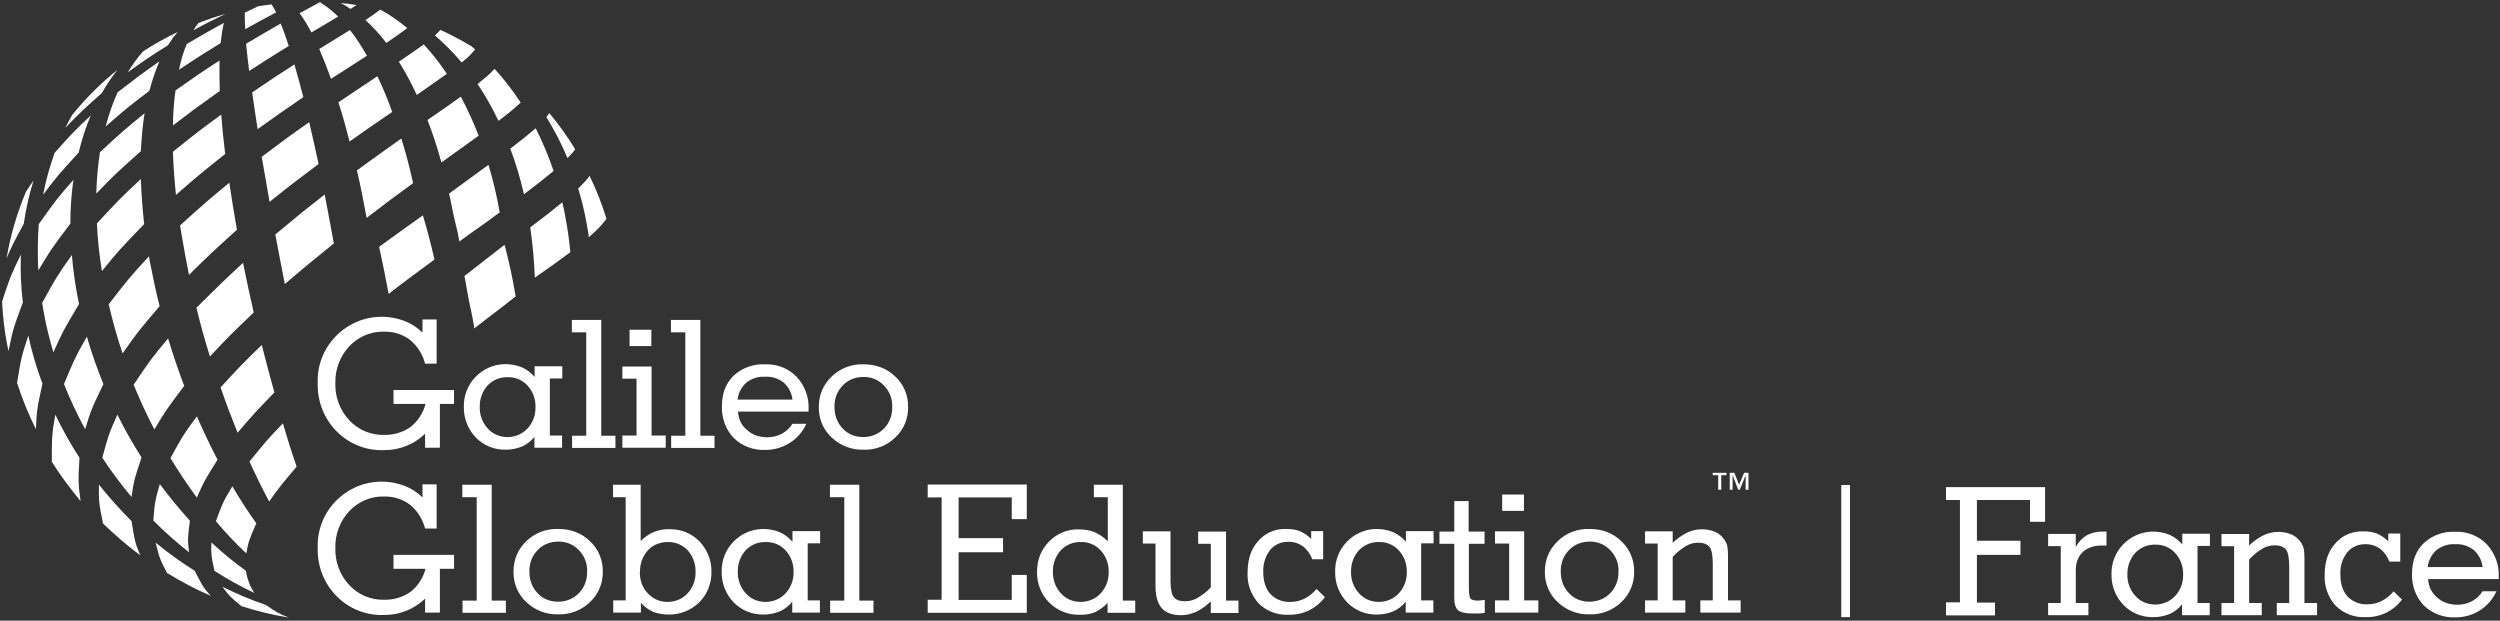
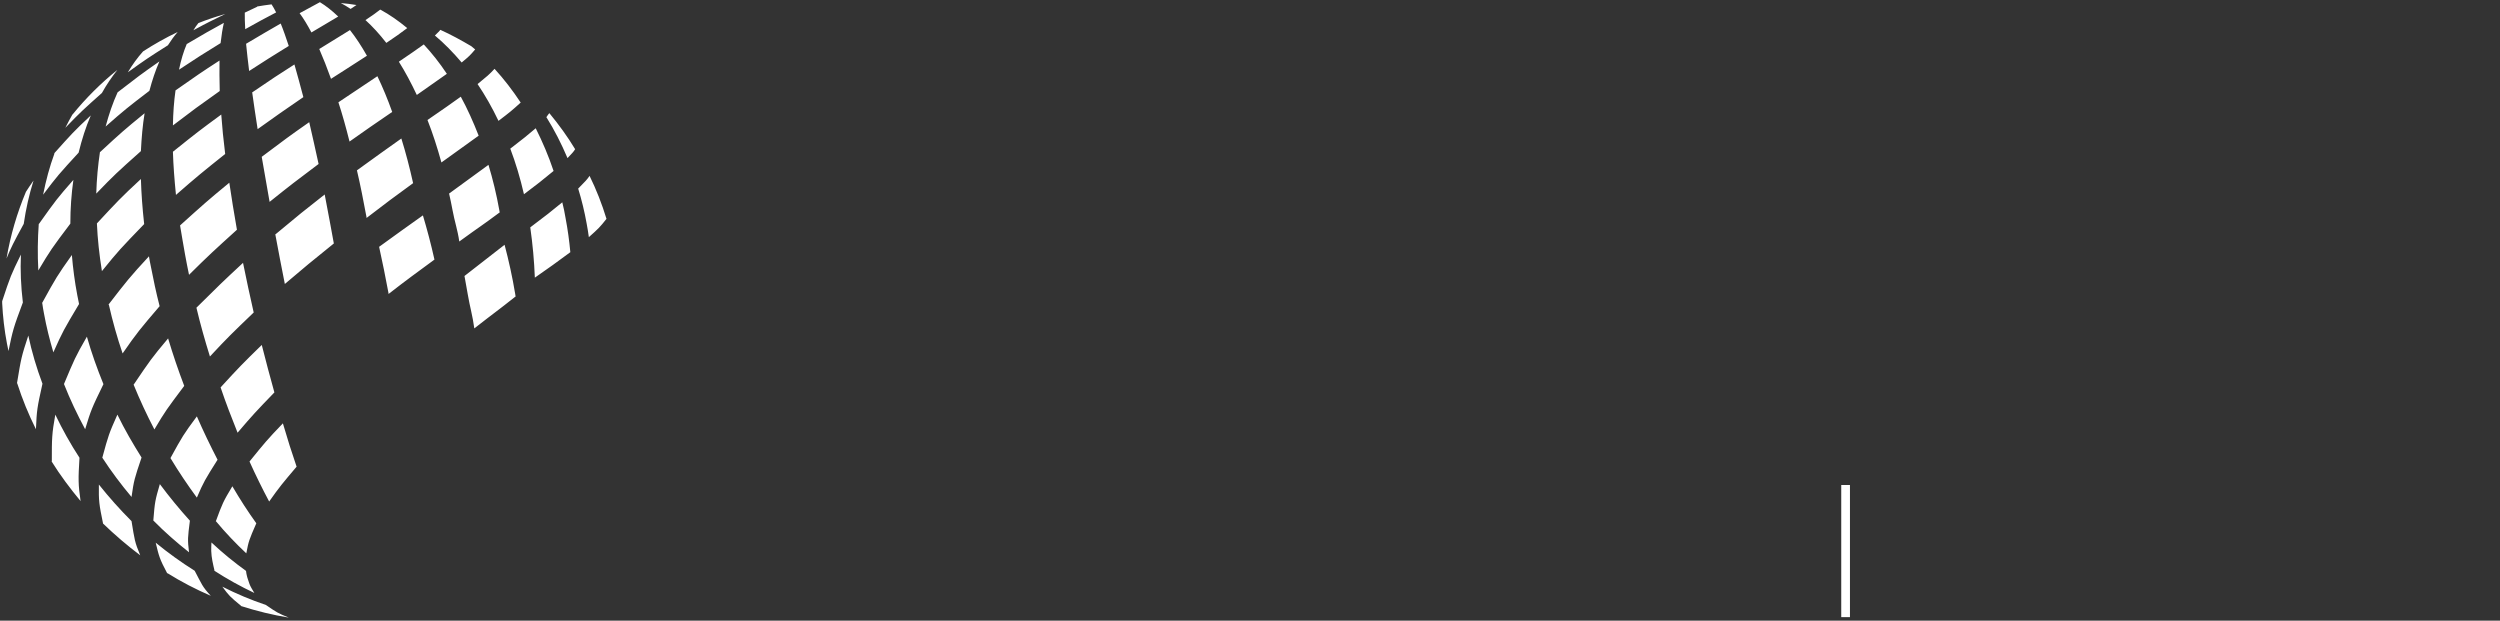
<svg xmlns="http://www.w3.org/2000/svg" id="Calque_1" version="1.1" viewBox="0 0 1148 285">
  <rect x="0" y="0" width="1148" height="285" fill="#333333" stroke="none" />
  <defs>
    <style>.st0{fill-rule:evenodd}.st0,.st1{fill:#fff}</style>
  </defs>
  <path class="st0" d="M91.1 10.6c4-1.6 8.2-3 12.4-4.2-6.1 3-7.9 3.8-14.7 7.5.7-1.2 1.5-2.3 2.3-3.3M118 3c2.2-.4 4.4-.7 6.7-1 .7 1 1.3 2.2 2.1 3.7-5.8 3-7.7 4.1-14.2 7.7-.2-3.1-.2-5.6-.2-7.6 2.7-1.3 4.3-2 5.7-2.7m38.4-1.7c2.4.2 4.8.5 7.2.9-.6.4-1.4.9-2.7 1.8-1.5-1-3-1.9-4.5-2.7m45.7 12.3c4.9 2.2 9.6 4.8 14.2 7.5l1.8 1.5c-2.5 2.9-2.6 3-6.2 6-3.9-4.6-8-8.8-12.3-12.4 1.3-1.3 2.1-2 2.5-2.6m-34.5-4.4c3.9-2.6 4.7-3.2 6.9-4.9 4.3 2.3 8.4 5.2 12.4 8.5-4.1 3.1-4.5 3.3-9.6 6.8-3.1-4-6.3-7.5-9.6-10.5m-30.3-3.1c3.1-1.7 6.2-3.4 9.4-5.1 2.8 1.7 5.6 3.9 8.4 6.6-4.1 2.4-8.2 4.9-12.3 7.3-1.8-3.4-3.6-6.4-5.4-8.8M1 139.2v-.9c3.8-11.5 4-12 8.6-21.4-.3 7.2 0 14.5.9 22-4.4 11.8-4.6 12.6-6.6 22.3-.2-1.1-.5-2.3-.7-3.4-1.2-6.3-1.9-12.5-2.2-18.6M3 118.7c1.8-10.6 4.8-20.8 8.9-30.6.9-1.4 2-3.1 3.5-5.2-2 6.4-3.5 13-4.5 19.9-4.7 8.6-5.9 11-7.9 15.9m30.3-66.1c6.1-7.5 13-14.4 20.6-20.5-2.6 3.3-5 6.8-7.1 10.6-8.2 7.3-9.9 8.8-16.8 16 1-2.1 2.2-4.2 3.3-6.2M65.7 23.6c5.1-3.3 10.4-6.3 15.9-8.9-1.6 1.8-3.1 3.9-4.5 6.1-8.7 5.5-10.5 6.7-18.4 12.4 2.1-3.5 4.4-6.7 7-9.6M252.3 52c4.3 5.2 8.3 10.7 11.8 16.5-.7 1.2-1.5 2-3.5 4.1-2.8-6.6-6-12.9-9.7-18.8.5-.8 1-1.4 1.3-1.8M270.7 80.7c3.1 6.3 5.7 12.9 7.8 19.8-3.1 3.9-3.6 4.4-8.1 8.4-.3-2.1-.6-4.2-1-6.2-1-5.6-2.3-10.9-3.9-16.1 3.2-3.2 4.2-4.3 5.2-5.8m-160 197.4c-5.2-4.3-5.5-4.6-8.6-8.8 6.5 3.3 13.2 6.1 20 8.4 5.1 3.5 5.4 3.7 10.5 5.8-7.4-1.2-14.7-3-21.9-5.3M98.5 262c-.7-3-1.4-5.9-1.5-9 0-1.3 0-2.6.1-3.9 5.1 4.8 10.4 9.1 15.8 13 .1 0 .2.8.2 1 0 .4.2.7.2 1 .2.7.3 1.4.6 2.1.4 1.4.9 2.7 1.6 3.9.4.7.9 1.5 1.3 2.2-6.3-3-12.5-6.4-18.5-10.3m-21.5 1.3c-3.6-6.8-3.8-7.9-5.3-14.1 5.7 4.7 11.7 9 17.9 12.9 3.3 6.2 3.4 7.2 7.4 11.5-6.9-3-13.5-6.4-19.9-10.4M99.1 239.4c3.1-8.4 3.3-8.9 7.6-16.1 3.5 6 7.2 11.7 11 17-3.4 7.8-3.5 8.1-4.6 13.8-4.8-4.5-9.5-9.4-13.9-14.7M70.4 239.1c.7-8.7.8-9.2 3-16.8 4.4 5.9 9 11.5 13.8 16.8-1 8-1.1 8.5-.4 14.5-5.7-4.5-11.2-9.3-16.4-14.6M114.6 211.9c6.9-8.5 7.9-9.8 15.3-17.5 2 6.9 4.1 13.5 6.3 19.9-6.6 7.8-7.8 9.2-12.6 16-3.1-5.8-6.1-11.9-9-18.3M47.3 240.3c-1.8-8.8-2-10.1-1.9-17.8 4.7 5.9 9.7 11.5 15 16.8 1.4 8.5 1.4 9.5 4 15.7-6-4.5-11.7-9.4-17.1-14.6m31-30.1c5.5-10 5.8-10.6 12.1-19.1 3 6.9 6.2 13.5 9.5 19.9-5.9 9.4-6.3 10-9.5 17.4-4.2-5.7-8.3-11.8-12.1-18.1M47 210.1c2.8-10.3 3-10.9 6.9-19.7 3.3 6.8 7.1 13.3 11.1 19.7-3.3 9.8-3.5 10.4-4.6 18.1-4.8-5.7-9.3-11.7-13.4-18M101.2 178c8.7-9.5 10.1-10.9 19-19.6 1.9 7.4 3.8 14.7 5.8 21.8-8.4 8.7-10.1 10.5-16.9 18.5-2.7-6.7-5.4-13.7-7.8-20.8m-77.5 33.9c0-10.4 0-12.5 1.6-21.4 3.3 6.9 7 13.5 11.1 19.8-.6 10-.6 12.1.5 19.9-4.8-5.8-9.3-11.8-13.3-18.2m37.7-35.3c7.6-11.2 8-11.9 15.8-21.2 2.2 7.4 4.7 14.7 7.4 21.8-8.1 10.8-8.6 11.4-13.7 20-3.5-6.7-6.7-13.6-9.6-20.7M29.4 176.3c4.8-11.4 5-12.1 10.5-21.7 2.1 7.4 4.7 14.7 7.6 21.8-5.4 11.1-5.7 11.8-8.4 20.7-3.6-6.7-6.9-13.6-9.7-20.7m60.8-35.1c10.3-10.2 11.6-11.5 21.4-20.6 1.5 7.6 3.2 15.2 4.9 22.8-9.8 9.4-11.9 11.4-20.1 20.2-2.3-7.4-4.4-14.8-6.2-22.4M7.8 176c1.9-11.5 2-12.2 5.2-21.9 1.6 7.5 3.8 14.9 6.5 22.1-2.5 11.3-2.6 12-3 20.9-3.4-6.8-6.3-13.9-8.6-21.1M49.8 139.9c8.1-10.5 9.8-12.7 18.6-22.2.2 1.4.5 2.8.8 4.3 1.2 6.2 2.5 12.4 4.1 18.6-8.9 10.4-10.5 12.3-17 21.7-2.5-7.3-4.6-14.8-6.3-22.3M243.5 104.4c8.1-6.1 8.7-6.6 14.7-11.5.6 2.4 1.1 4.7 1.5 7.2 1 5.2 1.7 10.4 2.2 15.7-7.8 5.8-8.2 6-16.3 11.7-.3-7.7-1-15.4-2.1-23.1m-117 3.2c11.3-9.4 12.5-10.4 22.6-18.3.8 4.2 1.6 8.5 2.4 12.7.6 3.3 1.2 6.5 1.8 9.8-10.3 8.3-13.1 10.6-22.5 18.6-1.5-7.6-3-15.3-4.4-22.9M19.3 139.2c6.5-11.8 6.9-12.5 13.7-22.1.5 6 1.3 12.2 2.5 18.5.3 1.3.5 2.7.8 4-7.1 11.9-7.5 12.6-11.8 22.2-1.7-5.8-3.2-11.7-4.3-17.8-.3-1.6-.6-3.2-.8-4.8M206.2 88.9c6-4.4 12.1-8.8 18.1-13.2 2 6.6 3.7 13.6 5 20.9 0 .3.1.6.2.9-9 6.7-8.3 5.9-18.6 13.4-.7-5.1-2.2-9.4-3.1-14.4-.5-2.6-1-5.2-1.6-7.7M82.7 103.5c11-9.9 12.4-11.2 22.6-19.6 1 6.9 2.2 14.1 3.5 21.6-10.7 9.7-12.6 11.4-22 20.7-.6-3.1-1.3-6.2-1.8-9.2-.8-4.6-1.6-9-2.3-13.4M163.8 78.3c10.8-7.8 11.2-8.1 20.5-14.7 2 6.4 3.8 13.3 5.4 20.5-9.2 6.7-12.3 9-21.4 16v-.4c-1.4-7.5-2.8-14.7-4.4-21.5m10.1 35.2c10.6-7.7 11.1-8 20.2-14.5 1.9 6.4 3.7 13.1 5.3 20.3-9.1 6.7-12.2 8.9-21.1 15.8v-.4c-1.4-7.4-2.8-14.5-4.3-21.2M213.2 126.8c6.1-4.8 12.3-9.6 18.5-14.4 1.9 7.2 3.6 14.8 4.9 22.7 0 .3.1.7.2 1-9.2 7.3-8.5 6.5-19 14.7-.7-5.5-2.1-10.2-3-15.6l-1.5-8.4M44.4 102.7C53.8 92.6 55.2 91 64.7 82.2c.2 6.6.7 13.5 1.5 20.7-11 11.4-11.7 12.1-19.4 21.6-1.2-7.5-2-14.8-2.3-21.9m189.9-34.4c6.1-4.7 7.5-5.8 11.6-9.3 3.1 6.2 5.9 12.7 8.2 19.6-6.2 5.1-6.6 5.4-13.6 10.7-1.7-7.4-3.8-14.4-6.3-21M120.2 72c11.2-8.4 12.1-9.1 21.8-15.9 1.4 6 2.8 12.4 4.3 19.2-10.4 7.8-12.9 9.7-22.5 17.4-1.2-6.9-2.4-13.7-3.6-20.6M17.9 102.8c7.9-11.1 8.2-11.5 15.8-20.2-.9 6.4-1.4 13.2-1.4 20.1-8.6 11.4-9.1 12.1-14.7 21.5-.4-7.3-.3-14.5.2-21.4m178.5-47.7c8.3-5.7 10-6.9 15.3-10.7 3 5.5 5.7 11.5 8.2 17.9l-17.1 12.3c-1.9-6.9-4-13.4-6.4-19.5M79.5 69.6c11.1-8.9 12.3-9.8 22.1-17 .4 5.6 1 11.7 1.8 18.1-10.5 8.4-13 10.4-22.6 18.8-.7-6.9-1.2-13.5-1.4-19.8M155.5 46.9q9.2-6.2 17.8-11.9c2.4 5 4.7 10.5 6.8 16.4-8.5 5.8-11.4 7.8-19.6 13.6-1.6-6.4-3.3-12.5-5.1-18M46 69.8c9.6-8.9 11.1-10.2 20.4-17.8-.9 5.4-1.4 11.3-1.7 17.4-11.2 10-12.1 10.8-20.5 19.5.2-6.7.8-13.1 1.7-19.1M219.3 38.6c4.4-3.6 5.3-4.3 7.8-7 4.3 4.7 8.3 9.9 12 15.5-4.2 3.8-4.8 4.3-10.2 8.4-2.9-6.1-6.1-11.7-9.6-16.9M115.7 42.5c10.3-7 10.9-7.4 19.5-12.9 1.3 4.6 2.7 9.6 4.1 15-9.4 6.5-12 8.2-21 14.7-.9-6-1.8-11.6-2.5-16.9m-90.9 28c7.8-8.7 8.9-10 16.8-17.4-2.3 5.3-4.1 11-5.6 17.1C27 80 26.3 80.8 19.8 89.4c1.3-6.6 3-12.9 5.2-18.9M183.2 28.3c6-4.1 7.4-5 11.4-7.9 3.7 4 7.3 8.5 10.6 13.5q-6.6 4.7-13.8 9.7c-2.6-5.5-5.3-10.6-8.2-15.2M80.6 41.5c10.3-7.2 11.4-8 20.2-13.7-.1 4.2 0 8.9.1 14-9.9 7-12.2 8.7-21.5 15.8.1-5.8.5-11.2 1.2-16.1m66-19 14.1-8.7c2.7 3.4 5.3 7.4 7.8 11.8-10.5 6.7-12.3 8-16.5 10.6-1.8-5-3.6-9.6-5.4-13.7M54 42.4c9.2-7.1 10.6-8.2 19.2-14.2-1.8 4.1-3.3 8.6-4.6 13.5-9.7 7.4-11.7 9-20.1 16.4 1.5-5.6 3.3-10.9 5.5-15.7m59-22.3c8.8-5.2 9.1-5.4 15.9-9.3 1.2 2.9 2.4 6.4 3.7 10.3-7.9 4.9-10.2 6.3-18.2 11.5-.6-4.6-1-8.8-1.4-12.5M85.8 20.2c8.9-5.2 9.8-5.8 17-9.7-.6 2.6-1.1 5.7-1.5 9.3C92.9 25 90.6 26.4 82.2 32c.9-4.4 2.1-8.4 3.6-11.9M845.5 222.7h4v60.7h-4v-60.7Z" />
-   <path class="st1" d="M893.6 282.5v-5.9h6.4v-47h-6.4v-5.9h45.5v15.9h-6.9v-10h-24.4v18.7h20v6.5h-20v21.9h8.3v5.9h-22.5ZM953.3 251c1.2-2.2 2.9-4 5.1-5.3 2.3-1.1 4.8-1.7 7.3-1.6h1.6v6.4h-2c-3.8 0-6.8 1-8.9 3-2.1 2-3.2 4.8-3.2 8.4v15h5.8v5.6h-18.5v-5.6h5.8v-26.1h-5.8v-5.6h12.7v5.9ZM976.9 263.8c-.1 3.6 1.2 7.2 3.7 9.9 2.4 2.6 5.5 3.9 9.1 3.9 3.4 0 6.8-1.4 9.1-3.9 2.5-2.7 3.8-6.2 3.7-9.9.1-3.6-1.2-7.2-3.7-9.9-2.3-2.5-5.6-3.9-9.1-3.8-3.5-.1-6.8 1.3-9.2 3.8-2.4 2.7-3.7 6.2-3.6 9.9Zm32.1 13.1h5.7v5.6H1002v-5c-1.5 1.9-3.4 3.4-5.6 4.4-2.4 1-5 1.5-7.6 1.5-5.2.1-10.1-1.9-13.7-5.6-3.6-3.7-5.6-8.8-5.5-14-.3-10.6 8.1-19.4 18.7-19.7 2.7 0 5.4.4 8 1.5 2.2 1 4.1 2.4 5.8 4.4v-4.9h12.7v5.6h-5.7v26.1ZM1058.3 276.9h5.7v5.6h-18.5v-5.6h5.7v-16.8c0-3.9-.5-6.5-1.5-7.8-1.1-1.2-2.8-1.9-5.1-1.9-2 0-4 .5-5.8 1.6-2.2 1.3-4.2 3-6 4.9v20h5.8v5.6h-18.5v-5.6h5.8v-26.1h-5.8v-5.6h12.7v5.3c1.9-1.9 4.2-3.5 6.6-4.7 4-1.9 8.7-2.1 12.8-.4 2.7 1.2 4.7 3.4 5.6 6.2.3 1.5.4 3.1.4 4.7V277ZM1099.2 271.6l3.8 3.7c-1.9 2.6-4.5 4.7-7.3 6.1-3 1.4-6.3 2.1-9.6 2-5.1.2-10-1.7-13.6-5.3-3.5-3.9-5.3-9-5-14.2 0-6 1.6-10.8 4.9-14.4 3.2-3.7 7.9-5.7 12.8-5.5 2.4 0 4.6.3 6.5 1.1 1.8.8 3.5 2 5 3.5V245h5.5v12.9h-5c-.9-2.4-2.4-4.5-4.4-6-2-1.4-4.4-2.1-6.8-2-3.2 0-6.2 1.3-8.2 3.8-2.2 2.9-3.3 6.5-3.1 10.2 0 4.2 1.1 7.6 3.3 10 2.4 2.5 5.8 3.8 9.2 3.6 2.2 0 4.4-.5 6.4-1.5 2.2-1.1 4-2.6 5.6-4.5ZM1114.9 260.4h25.1c-.3-3-1.8-5.8-4-7.8-2.4-1.9-5.5-2.9-8.6-2.7-3.1-.2-6.1.8-8.6 2.7-2.2 2-3.7 4.8-4 7.8Zm31.5 11c-3.3 7.5-10.8 12.2-19 12.1-5.3.2-10.5-1.7-14.4-5.5-3.7-3.9-5.6-9.2-5.4-14.6 0-5.8 1.8-10.5 5.4-14 3.9-3.6 9.1-5.5 14.5-5.2 5.4-.2 10.6 1.8 14.4 5.7 3.8 4.1 5.8 9.5 5.5 15.1v.9H1115c.2 3.5 1.6 6.4 4.2 8.5 2.4 2.2 5.6 3.3 9.3 3.3 2.3 0 4.6-.6 6.6-1.6 2-1.1 3.7-2.7 4.9-4.6h6.5ZM802.9 224.9h-1.3v-6.7l-2.7 6.7h-.7l-2.6-6.7v6.7h-1.3v-7.8h2.1l2.2 5.5 2.3-5.5h2v7.8Zm-10-6.7h-2.5v6.7H789v-6.7h-2.5v-1.1h6.3v1.1M201.8 205.6h-6.6v-6.4c-5.1 4.9-11.9 7.6-19 7.5-8.1.3-16-2.9-21.7-8.7-5.7-5.8-8.8-13.7-8.6-21.9-.7-16.2 11.9-29.9 28.1-30.6 4-.2 8 .5 11.8 1.9 2.9 1.1 5.7 2.9 8.2 5.3v-6h6.5V167h-5.3c-1.1-4.3-3.5-8.1-6.9-10.9-3.4-2.6-7.6-3.9-11.9-3.8-6-.2-11.9 2.3-16 6.7-4.3 4.6-6.6 10.7-6.4 17-.2 6.3 2.1 12.4 6.4 17 4.1 4.4 10 6.9 16 6.7 4.3.1 8.5-1.1 12.1-3.6 3.4-2.7 5.8-6.4 6.9-10.6h-14.7v-6.4h27.8v6.4H202v19.9ZM220.3 186.9c-.1 3.6 1.2 7.2 3.7 9.9 2.4 2.6 5.5 3.9 9.1 3.9 3.4 0 6.8-1.4 9.1-3.9 2.5-2.7 3.8-6.2 3.7-9.9.1-3.6-1.2-7.2-3.7-9.9-2.3-2.5-5.6-3.9-9.1-3.8-3.5-.1-6.8 1.3-9.2 3.8-2.4 2.7-3.7 6.2-3.6 9.9Zm32.1 13.1h5.7v5.6h-12.7v-5c-1.5 1.9-3.4 3.4-5.6 4.4-2.4 1-5 1.5-7.6 1.5-5.2.1-10.1-1.9-13.7-5.6-3.6-3.7-5.6-8.8-5.5-14-.3-10.6 8.1-19.4 18.7-19.7 2.7 0 5.4.4 8 1.5 2.2 1 4.1 2.4 5.8 4.4v-4.9h12.7v5.6h-5.7v26.1ZM269.1 152.6h-6.5v-5.7h13.5v53.2h6.5v5.6h-19.9v-5.6h6.5v-47.4ZM289.1 158.9v-7.5h10v7.5h-10Zm10.1 41.1h6.5v5.6h-19.9V200h6.5v-26.1h-6.5v-5.6h13.4v31.8ZM314.6 152.6h-6.5v-5.7h13.5v53.2h6.5v5.6h-19.9v-5.6h6.5v-47.4ZM338.8 183.5h25.1c-.3-3-1.8-5.8-4-7.8-2.4-1.9-5.5-2.9-8.6-2.7-3.1-.2-6.1.8-8.6 2.7-2.2 2-3.7 4.8-4 7.8Zm31.5 11c-3.3 7.5-10.8 12.2-19 12.1-5.3.2-10.5-1.7-14.4-5.5-3.7-3.9-5.6-9.2-5.4-14.6 0-5.8 1.8-10.5 5.4-14 3.9-3.6 9.1-5.5 14.5-5.2 5.4-.2 10.6 1.8 14.4 5.7 3.8 4.1 5.8 9.5 5.5 15.1v.9h-32.4c.2 3.5 1.6 6.4 4.2 8.5 2.4 2.2 5.6 3.3 9.3 3.3 2.3 0 4.6-.6 6.6-1.6 2-1.1 3.7-2.7 4.9-4.6h6.5ZM376 186.9c0-5.6 2-10.2 5.9-14 3.9-3.8 9.2-5.8 14.6-5.6 5.9 0 10.8 1.9 14.6 5.6 3.9 3.6 6 8.7 5.9 14 .1 5.3-2 10.4-5.9 14-3.9 3.8-9.2 5.8-14.6 5.6-5.4.2-10.7-1.9-14.6-5.6-3.9-3.6-6-8.7-5.9-14Zm7.2 0c0 4 1.3 7.3 3.8 9.9 2.4 2.6 5.6 3.9 9.4 3.9 3.6 0 7-1.3 9.5-3.9 2.6-2.6 3.9-6.2 3.8-9.9.2-3.7-1.2-7.2-3.8-9.9-2.5-2.6-5.9-4-9.5-3.9-3.5 0-7 1.3-9.4 3.9-2.6 2.6-3.9 6.2-3.8 9.9ZM201.8 281.3h-6.6v-6.4c-5.1 4.9-11.9 7.6-19 7.5-8.1.3-16-2.9-21.7-8.7-5.7-5.8-8.8-13.7-8.6-21.9-.7-16.2 11.9-29.9 28.1-30.6 4-.2 8 .5 11.8 1.9 2.9 1.1 5.7 2.9 8.2 5.3v-6h6.5v20.3h-5.3c-1.1-4.3-3.5-8.1-6.9-10.9-3.4-2.6-7.6-3.9-11.9-3.8-6-.2-11.9 2.3-16 6.7-4.3 4.6-6.6 10.7-6.4 17-.2 6.3 2.1 12.4 6.4 17 4.1 4.4 10 6.9 16 6.7 4.3.1 8.5-1.1 12.1-3.6 3.4-2.7 5.8-6.4 6.9-10.6h-14.7v-6.4h27.8v6.4H202v19.9ZM218.8 228.3h-6.5v-5.7h13.5v53.2h6.5v5.6h-19.9v-5.6h6.5v-47.4ZM235.8 262.5c0-5.6 2-10.2 5.9-14 3.9-3.8 9.2-5.8 14.6-5.6 5.9 0 10.8 1.9 14.6 5.6 3.9 3.6 6 8.7 5.9 14 .1 5.3-2 10.4-5.9 14-3.9 3.8-9.2 5.8-14.6 5.6-5.4.2-10.7-1.9-14.6-5.6-3.9-3.6-6-8.7-5.9-14Zm7.3 0c0 4 1.3 7.3 3.8 9.9 2.4 2.6 5.6 3.9 9.4 3.9 3.6 0 7-1.3 9.5-3.9 2.6-2.6 3.9-6.2 3.8-9.9.2-3.7-1.2-7.2-3.8-9.9-2.5-2.6-5.9-4-9.5-3.9-3.5 0-7 1.3-9.4 3.9-2.6 2.6-3.9 6.2-3.8 9.9ZM293.8 262.6c0 3.9 1.2 7.3 3.7 9.9s5.5 3.9 9.1 3.9c3.5 0 6.8-1.4 9.1-3.9 2.5-2.7 3.8-6.2 3.7-9.9.1-3.6-1.2-7.2-3.6-9.9-2.4-2.5-5.7-3.9-9.2-3.8-3.5 0-6.8 1.3-9.1 3.8-2.4 2.7-3.7 6.2-3.6 9.9Zm-12.3-34.3v-5.7h12.7v25.9c1.7-1.8 3.7-3.2 6-4.2 2.3-.9 4.8-1.4 7.3-1.3 5.5 0 10 1.9 13.7 5.6 3.6 3.8 5.6 8.8 5.5 14 .1 5.2-1.9 10.3-5.6 14-3.8 3.7-8.9 5.7-14.1 5.6-2.4 0-4.8-.4-7-1.2-2.2-1-4.1-2.4-5.7-4.2v4.5h-12.7v-5.6h5.7v-47.4h-5.7ZM338.8 262.6c-.1 3.6 1.2 7.2 3.7 9.9 2.4 2.6 5.5 3.9 9.1 3.9 3.4 0 6.8-1.4 9.1-3.9 2.5-2.7 3.8-6.2 3.7-9.9.1-3.6-1.2-7.2-3.7-9.9-2.3-2.5-5.6-3.9-9.1-3.8-3.5-.1-6.8 1.3-9.2 3.8-2.4 2.7-3.7 6.2-3.6 9.9Zm32 13.1h5.7v5.6h-12.7v-5c-1.5 1.9-3.4 3.4-5.6 4.4-2.4 1-5 1.5-7.6 1.5-5.2.1-10.1-1.9-13.7-5.6-3.6-3.7-5.6-8.8-5.5-14-.3-10.6 8.1-19.4 18.7-19.7 2.7 0 5.4.4 8 1.5 2.2 1 4.1 2.4 5.8 4.4v-4.9h12.7v5.6h-5.7v26.1ZM387.6 228.3h-6.5v-5.7h13.5v53.2h6.5v5.6h-19.9v-5.6h6.5v-47.4ZM426 281.3v-5.9h6.4v-47H426v-5.9h45.5v15.9h-6.9v-10h-24.4v18.7h20.4v6.5h-20.4v21.9h24.4V264h6.9v17.4H426ZM508.6 228.3h-6.3v-5.7h13.3v53.2h5.7v5.6h-12.7v-4.5c-1.6 1.7-3.6 3.1-5.7 4.2-2.2.9-4.6 1.3-7 1.2-5.3.2-10.4-1.9-14.1-5.6-3.7-3.7-5.7-8.8-5.6-14 0-5.6 1.8-10.2 5.5-14 3.6-3.7 8.6-5.8 13.7-5.6 2.7 0 5.1.4 7.3 1.3 2.2 1 4.3 2.4 6 4.2v-20.2Zm-25.1 34.3c-.1 3.6 1.2 7.2 3.7 9.9 2.4 2.6 5.5 3.9 9.1 3.9 3.4 0 6.8-1.4 9.1-3.9 2.5-2.7 3.8-6.2 3.7-9.9.1-3.6-1.2-7.2-3.7-9.9-2.3-2.5-5.6-3.9-9.1-3.8-3.5-.1-6.8 1.3-9.2 3.8-2.4 2.7-3.7 6.2-3.6 9.9ZM530.5 249.6h-5.7V244h12.7v22.5c0 3.9.5 6.5 1.6 7.8 1 1.2 2.7 1.8 5.1 1.8 2 0 4-.5 5.8-1.6 2.2-1.3 4.3-2.9 6-4.8v-20h-5.8v-5.6H563v31.7h5.7v5.7H556v-5.4c-1.9 2-4.2 3.6-6.6 4.8-2.2 1-4.6 1.6-7 1.6-4.1 0-7-1.1-8.9-3.2-1.9-2.2-2.9-5.6-2.9-10.3v-19.3ZM604.6 270.5l3.8 3.7c-1.9 2.6-4.5 4.7-7.3 6.1-3 1.4-6.3 2.1-9.6 2-5.1.2-10-1.7-13.6-5.3-3.5-3.9-5.3-9-5-14.2 0-6 1.6-10.8 4.9-14.4 3.2-3.7 7.9-5.7 12.8-5.5 2.4 0 4.6.3 6.5 1.1 1.8.8 3.5 2 5 3.5v-3.6h5.5v12.9h-5c-.9-2.4-2.4-4.5-4.4-6-2-1.4-4.4-2.1-6.8-2-3.2 0-6.2 1.3-8.2 3.8-2.2 2.9-3.3 6.5-3.1 10.2 0 4.2 1.1 7.6 3.3 10 2.4 2.5 5.8 3.8 9.2 3.6 2.2 0 4.4-.5 6.4-1.5 2.2-1.1 4-2.6 5.6-4.5ZM620.4 262.6c-.1 3.6 1.2 7.2 3.7 9.9 2.4 2.6 5.5 3.9 9.1 3.9 3.4 0 6.8-1.4 9.1-3.9 2.5-2.7 3.8-6.2 3.7-9.9.1-3.6-1.2-7.2-3.7-9.9-2.3-2.5-5.6-3.9-9.1-3.8-3.5-.1-6.8 1.3-9.2 3.8-2.4 2.7-3.7 6.2-3.6 9.9Zm32.1 13.1h5.7v5.6h-12.7v-5c-1.5 1.9-3.4 3.4-5.6 4.4-2.4 1-5 1.5-7.6 1.5-5.2.1-10.1-1.9-13.7-5.6-3.6-3.7-5.6-8.8-5.5-14-.3-10.6 8.1-19.4 18.7-19.7 2.7 0 5.4.4 8 1.5 2.2 1 4.1 2.4 5.8 4.4v-4.9h12.7v5.6h-5.7v26.1ZM674.5 249.6v19.8c0 3 .2 4.8.8 5.5.5.6 1.6.9 3.5.9.9 0 1.7-.2 2.6-.3h.4v5.9c-.9.2-1.7.3-2.6.3h-3.3c-3 0-5.1-.5-6.4-1.5-1.1-1.1-1.7-2.9-1.7-5.6v-24.9H661v-5.6h6.8v-14h6.6v14h7.3v5.6h-7.3ZM689.8 234.6v-7.5h10v7.5h-10Zm10.1 41.1h6.5v5.6h-19.9v-5.6h6.5v-26.1h-6.5V244h13.4v31.8ZM709.4 262.5c0-5.6 2-10.2 5.9-14 3.9-3.8 9.2-5.8 14.6-5.6 5.9 0 10.8 1.9 14.6 5.6 3.9 3.6 6 8.7 5.9 14 .1 5.3-2 10.4-5.9 14-3.9 3.8-9.2 5.8-14.6 5.6-5.4.2-10.7-1.9-14.6-5.6-3.9-3.6-6-8.7-5.9-14Zm7.3 0c0 4 1.3 7.3 3.8 9.9 2.4 2.6 5.6 3.9 9.4 3.9 3.6 0 7-1.3 9.5-3.9 2.6-2.6 3.9-6.2 3.8-9.9.2-3.7-1.2-7.2-3.8-9.9-2.5-2.6-5.9-4-9.5-3.9-3.5 0-7 1.3-9.4 3.9-2.6 2.6-3.9 6.2-3.8 9.9ZM793.6 275.7h5.7v5.6h-18.5v-5.6h5.7v-16.8c0-3.9-.5-6.5-1.5-7.8-1.1-1.2-2.8-1.9-5.1-1.9-2 0-4 .5-5.8 1.6-2.2 1.3-4.2 3-6 4.9v20h5.8v5.6h-18.5v-5.6h5.8v-26.1h-5.8V244h12.7v5.3c1.9-1.9 4.2-3.5 6.6-4.7 4-1.9 8.7-2.1 12.8-.4 2.7 1.2 4.7 3.4 5.6 6.2.3 1.5.4 3.1.4 4.7v20.7Z" />
</svg>